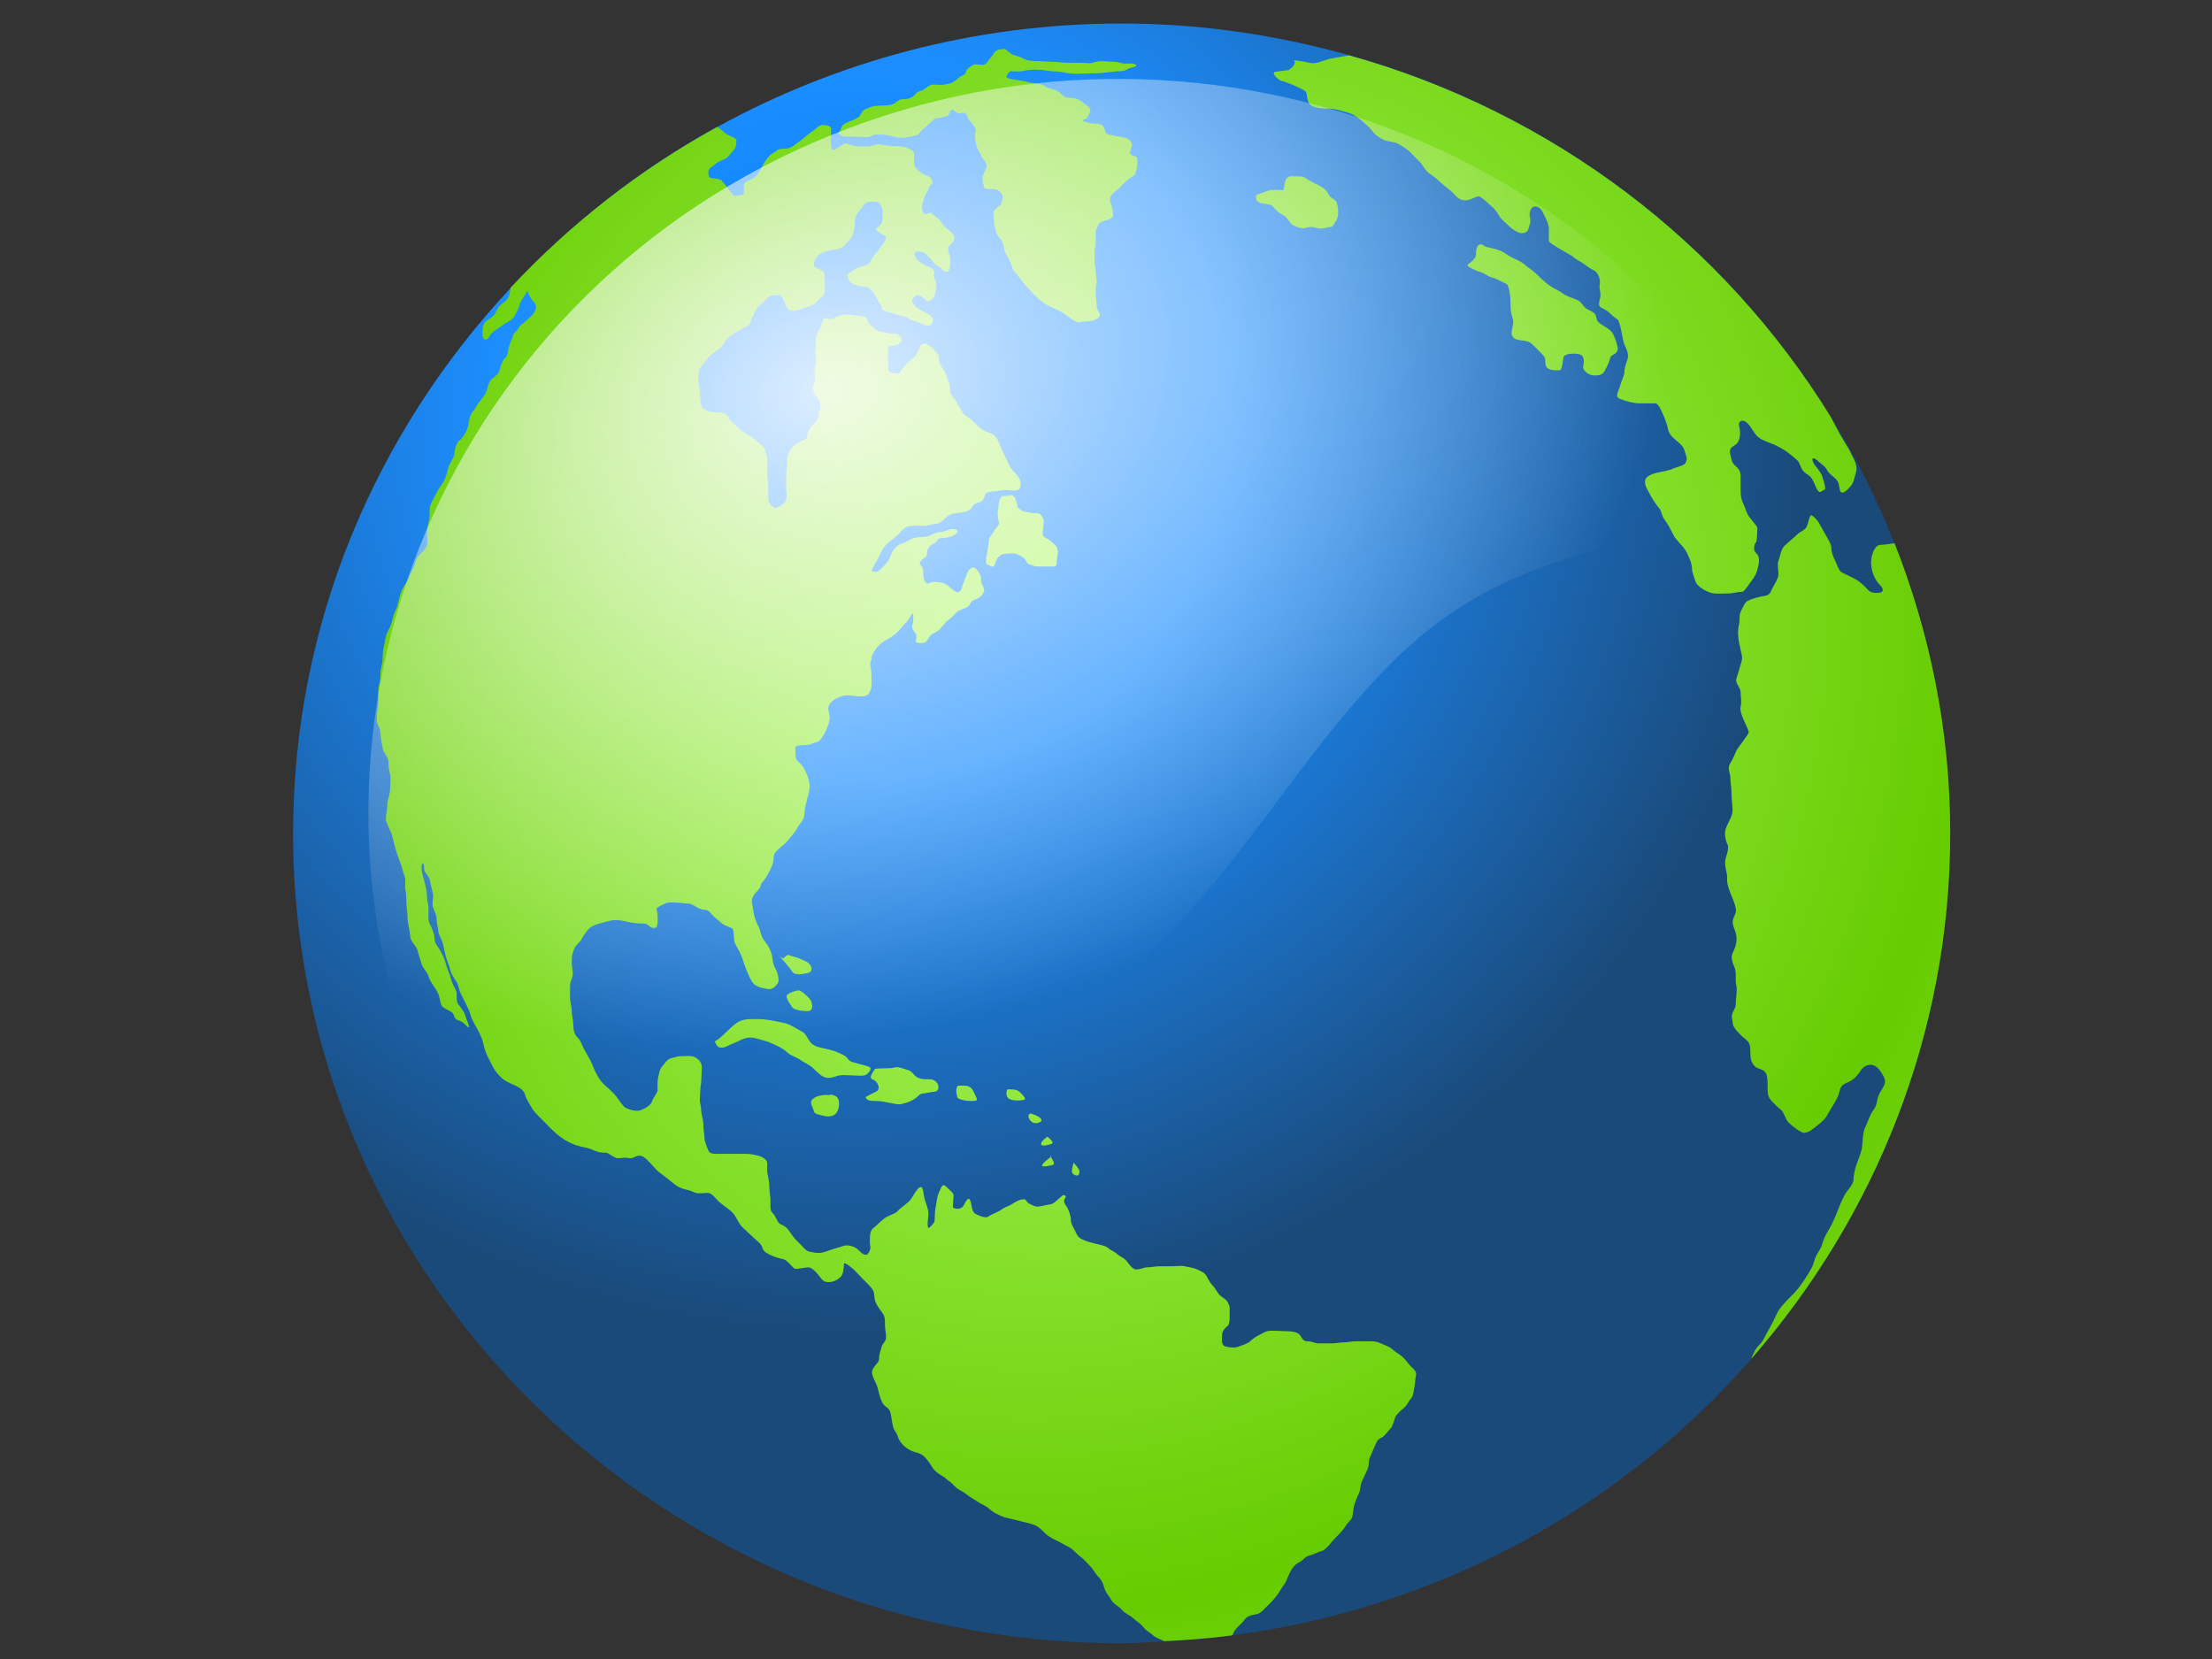
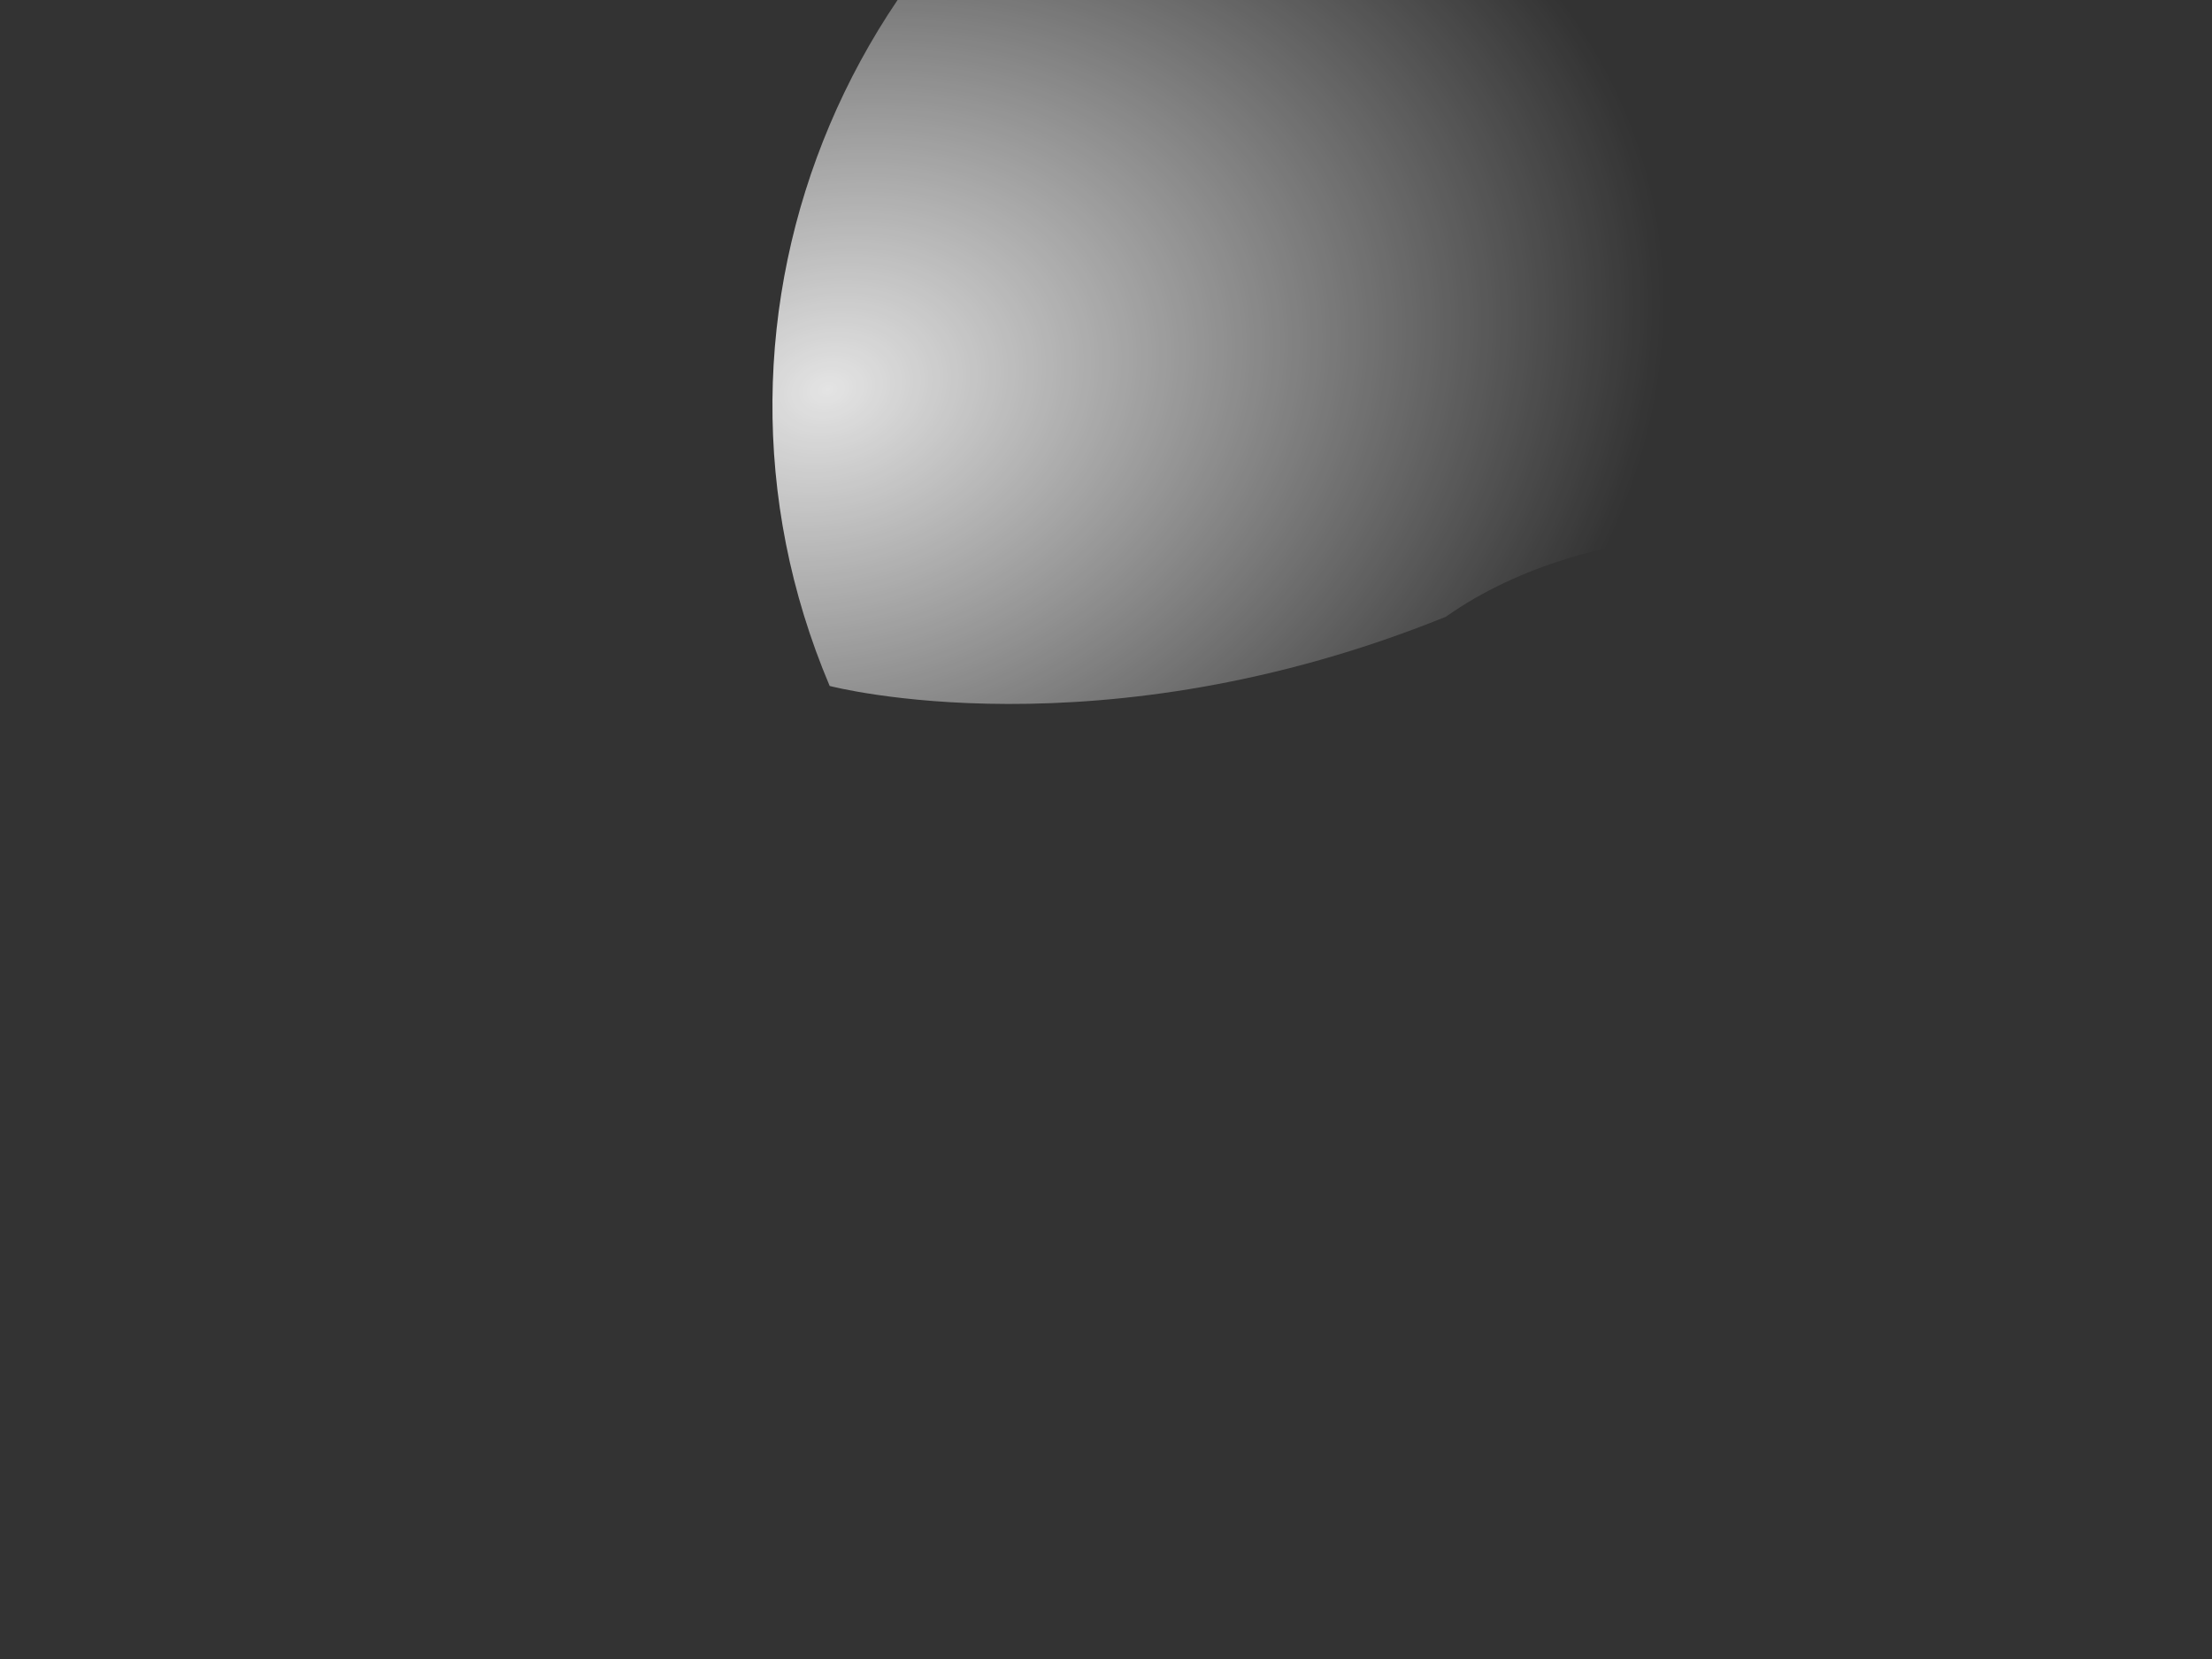
<svg xmlns="http://www.w3.org/2000/svg" xmlns:xlink="http://www.w3.org/1999/xlink" width="1600" height="1200">
  <rect width="100%" height="100%" fill="#333333" stroke="none" />
  <title>earth Anthony b</title>
  <defs>
    <linearGradient id="linearGradient3351">
      <stop stop-color="#ffffff" stop-opacity="0.867" id="stop3353" offset="0" />
      <stop stop-color="#ffffff" stop-opacity="0" id="stop3355" offset="1" />
    </linearGradient>
    <linearGradient id="linearGradient3364">
      <stop stop-color="#007fff" id="stop3366" offset="0" />
      <stop stop-color="#1c8eff" offset="0.393" id="stop3413" />
      <stop stop-color="#1a4a7a" id="stop3368" offset="1" />
    </linearGradient>
    <linearGradient id="linearGradient6692">
      <stop stop-color="#b8ff71" id="stop6694" offset="0" />
      <stop stop-color="#66cc00" offset="1" id="stop6700" />
    </linearGradient>
    <radialGradient r="130.082" fy="309.108" fx="298.669" cy="309.108" cx="298.669" gradientTransform="matrix(0.978,3.443,-4.553,1.235,1713.969,-1128.186)" gradientUnits="userSpaceOnUse" id="radialGradient3969" xlink:href="#linearGradient3351" />
    <radialGradient r="141.812" fy="249.472" fx="317.862" cy="249.472" cx="317.862" spreadMethod="reflect" gradientTransform="matrix(3.703,2.158,-2.46,4.164,235.481,-1223.211)" gradientUnits="userSpaceOnUse" id="radialGradient3976" xlink:href="#linearGradient6692" />
    <radialGradient r="149.302" fy="315.41" fx="298.103" cy="315.41" cx="298.103" gradientTransform="matrix(4.54,0,0,4.438,-728.37,-1096.79)" gradientUnits="userSpaceOnUse" id="radialGradient3979" xlink:href="#linearGradient3364" />
  </defs>
  <g>
    <title>Layer 1</title>
    <g id="layer2" />
    <g id="layer1">
      <g id="g7821">
-         <path fill="url(#radialGradient3979)" fill-rule="nonzero" stroke-width="0.278" stroke-miterlimit="4" d="m811.351,17c-106.284,0 -205.943,27.328 -292.519,74.845c-0.054,0.03 -0.163,-0.03 -0.217,0c-56.022,30.77 -106.142,70.345 -149.187,116.402c-97.382,104.197 -157.427,242.411 -157.427,394.578c0,323.414 268.589,585.824 599.351,585.824c10.41,0 20.512,-0.971 30.791,-1.485c16.541,-0.826 32.846,-2.125 49.006,-4.241c149.854,-19.602 282.217,-92.968 375.786,-200.151c89.341,-102.339 143.55,-234.951 143.55,-379.947c0,-73.997 -14.479,-144.49 -40.116,-209.692c-12.573,-31.98 -28.114,-62.596 -45.97,-91.595c-77.384,-125.677 -201.274,-220.481 -348.682,-261.638c-52.33,-14.611 -107.259,-22.899 -164.366,-22.899z" id="path6109" />
-         <path fill="url(#radialGradient3976)" fill-rule="nonzero" stroke-width="0.278" stroke-miterlimit="4" d="m726.481,35.448c-2.157,0 -5.57,0.385 -7.033,2.293c-1.413,1.842 -2.769,4.234 -4.298,5.729c-0.916,0.896 -1.875,3.438 -4.298,3.438c-1.398,0 -6.028,-0.737 -7.033,0c-1.863,1.367 -4.491,2.664 -5.08,4.966c-0.756,2.957 -3.317,2.479 -5.47,4.583c-1.215,1.188 -4.056,3.379 -5.861,3.82c-2.359,0.576 -4.43,1.145 -7.033,1.146c-1.981,0 -4.732,-0.466 -6.642,0c-3.12,0.763 -4.753,3.55 -7.424,4.202c-2.428,0.594 -3.528,1.543 -4.689,3.056c-1.499,1.954 -4.986,3.055 -7.424,3.055c-3.744,0 -3.906,0.668 -6.643,2.674c-1.943,1.425 -5.34,1.91 -7.815,1.91c-3.322,0 -8.029,0.104 -10.94,1.528c-1.982,0.97 -4.61,1.337 -5.47,3.439c-1.373,3.354 -2.523,3.715 -5.861,5.348c-1.942,0.95 -6.223,2.262 -7.815,3.819c-1.214,1.188 -1.888,5.415 -3.516,5.731c0.115,0.068 2.56,2.153 3.125,2.291c2.403,0.588 5.529,0.382 8.205,0.382c3.235,0 6.059,0.382 9.377,0.382c2.854,0 4.55,-1.91 7.033,-1.91c3.326,0 6.637,-0.001 9.768,0.764c2.611,0.638 5.07,1.528 7.814,1.528c2.906,0 4.543,-0.155 7.033,-0.764c3.16,-0.773 5.063,-0.615 6.642,-2.674c1.39,-1.812 2.562,-2.928 4.298,-4.202c1.388,-1.018 6.643,-6.494 7.814,-6.494c2.912,0 5.041,-0.848 7.814,-1.527c1.906,-0.466 1.981,-4.961 3.908,-4.584c1.132,0.221 3.454,2.976 4.689,2.674c1.074,-0.263 2.404,-0.548 3.517,-0.381c1.113,0.165 2.014,0.996 2.344,2.291c0.651,2.546 1.402,2.464 2.735,4.202c0.653,0.852 3.898,4.621 3.516,6.112c-0.464,1.816 -0.906,4.859 -0.39,6.875c0.517,2.024 0.616,4.26 1.562,6.112c0.633,1.238 2.421,4.118 2.735,5.347c0.612,2.395 1.974,2.331 3.126,4.584c1.372,2.684 0.689,3.853 -0.391,6.493c-0.924,2.259 -2.271,4.873 -1.564,7.64c0.147,0.571 0.246,1.338 0.391,1.91c0.436,1.709 0.687,2.634 1.172,3.055c0.484,0.421 1.165,0.382 3.125,0.382c2.306,0 5.484,0.013 6.643,1.145c1.567,1.532 3.126,2.392 3.126,4.584c0,1.577 -0.892,5.784 -2.345,6.494c-1.05,0.514 -4.298,3.272 -4.298,4.965c0,2.127 0.391,4.529 0.391,6.494c0,0.429 -0.106,1.113 0,1.528c0.649,2.536 1.201,5.784 2.345,8.021c0.901,1.761 2.92,3.317 3.907,5.73c0.872,2.132 0.958,5.311 1.953,7.258c1.1,2.151 2.2,3.92 3.126,5.729c1.096,2.143 1.756,6.3 3.517,8.022c2.075,2.028 2.905,3.404 4.69,5.729c1.531,1.996 3.475,4.544 5.078,6.112c1.424,1.393 2.876,3.194 4.69,4.966c3.731,3.649 5.985,5.79 10.549,8.022c2.338,1.143 5.053,2.278 7.424,3.438c2.68,1.31 4.945,3.053 7.034,4.584c2.375,1.741 4.843,4.259 8.206,3.438c2.914,-0.712 7.398,-0.178 10.159,-1.528c0.908,-0.443 1.908,-0.732 2.735,-1.527c0.828,-0.795 1.531,-1.974 0.781,-3.439c-0.609,-1.19 -1.954,-3.123 -1.954,-4.965c0,-3.13 -0.781,-5.946 -0.781,-9.167c0,-2.282 -0.14,-4.039 0.39,-6.113c0.419,-1.64 0.538,-4.007 0,-6.111c-0.662,-2.59 -0.124,-5.071 -0.781,-7.64c-0.545,-2.134 -0.391,-4.882 -0.391,-7.257c0,-2.226 -0.13,-4.076 0.391,-6.112c0.612,-2.393 0.391,-4.888 0.391,-7.258c0,-2.032 -0.348,-4.287 0.39,-5.73c0.754,-1.475 1.742,-5.024 3.907,-5.73c1.828,-0.595 8.206,-1.945 8.206,-4.201c0,-2.516 -0.245,-4.394 -0.782,-6.494c-0.617,-2.414 -2.237,-4.793 -0.781,-7.64c1.674,-3.273 4.95,-4.161 7.033,-6.876c1.186,-1.546 3.239,-3.167 5.078,-4.966c1.383,-1.351 4.419,-2.525 5.081,-3.819c0.857,-1.676 1.954,-4.171 1.954,-6.112c0,-1.367 0.608,-6.196 -0.782,-6.876c-2.022,-0.988 -4.298,-0.641 -4.298,-3.056c0,-1.605 1.772,-5.32 1.172,-6.494c-0.948,-1.854 -2.005,-3.45 -5.08,-4.201c-2.423,-0.592 -5.755,-1.049 -8.205,-1.528c-1.484,-0.29 -4.859,-0.716 -5.47,-1.91c-0.696,-1.361 -1.375,-5.066 -2.735,-5.731c-2.217,-1.084 -4.721,-1.145 -7.424,-1.145c-0.683,0 -9.114,-1.975 -6.251,-2.673c2.846,-0.696 2.762,-1.199 3.907,-3.438c0.65,-1.27 1.955,-3.436 0.781,-4.966c-1.635,-2.132 -3.86,-3.01 -5.47,-4.584c-2.137,-2.09 -7.087,-3.056 -10.159,-3.056c-0.437,0 -0.747,0.104 -1.172,0c-1.731,-0.423 -3.345,-2.124 -4.689,-3.438c-1.992,-1.948 -5.6,-2.801 -8.205,-3.438c-1.972,-0.482 -3.179,-2.114 -5.47,-2.675c-2.26,-0.551 -4.682,-0.57 -7.033,-1.145c-3.07,-0.751 -6.346,-1.318 -9.378,-1.911c-1.126,-0.219 -9.075,-0.795 -8.596,-2.673c0.294,-1.149 1.803,-3.819 3.516,-3.819c2.351,0 5.128,0.449 7.424,0c2.996,-0.586 6.07,-1.147 9.378,-1.146c3.017,0 6.054,0.191 8.986,0.764c3.664,0.717 7.724,0.264 11.332,1.146c2.834,0.693 7.201,1.146 10.159,1.146c4.167,0 9.02,-0.382 13.285,-0.382c6.517,0 12.337,-1.527 18.755,-1.527c3.713,0 4.983,-2.213 7.815,-2.674c1.435,-0.234 2.656,-0.639 3.125,-1.147c0.47,-0.506 0.06,-1.035 -1.954,-1.528c-2.451,-0.599 -5.277,0.238 -7.814,-0.382c-1.907,-0.466 -4.937,-1.145 -7.033,-1.145c-3.015,0 -5.597,-0.382 -8.596,-0.382c-2.147,0 -4.084,0.615 -6.251,1.145c-2.856,0.699 -5.6,0 -8.596,0c-3.067,0 -6.311,0 -9.378,0c-4.198,0 -8.608,-0.763 -12.503,-0.763c-2.539,0 -5.023,-0.382 -7.033,-0.382c-3.992,0 -8.619,-0.011 -11.722,-1.528c-2.893,-1.415 -4.992,-2.271 -8.206,-3.057c-1.485,-0.363 -4.93,-4.202 -6.251,-4.202zm249.287,4.584c-4.898,0.998 -9.954,1.573 -14.457,2.675c-5.696,1.391 -9.208,3.956 -14.457,2.673c-3.651,-0.892 -7.12,-1.162 -10.94,-1.91c1.24,1.213 0.644,2.794 -0.391,4.202c-1.034,1.408 -2.728,2.479 -3.517,3.056c-0.115,0.084 -9.009,1.056 -9.378,1.146c-2.117,0.517 -1.292,1.911 0,3.438c1.293,1.528 3.273,2.901 3.908,3.056c4.831,1.181 10.929,4.005 15.238,6.111c1.852,0.906 2.719,1.621 3.125,2.674c0.407,1.053 0.356,2.536 0.782,4.202c0.84,3.287 1.332,4.279 4.298,5.73c2.594,1.268 8.416,1.528 11.331,1.528c4.724,0 11.708,2.287 15.238,3.437c2.976,0.97 7.396,4.174 9.378,6.112c2.058,2.013 4.022,3.204 6.252,6.112c2.583,3.366 5.196,5.213 8.596,6.875c2.939,1.437 7.533,1.39 9.378,2.292c3.356,1.641 7.434,4.212 9.769,6.494c2.754,2.693 4.943,5.213 7.033,7.258c2.715,2.654 3.367,5.62 6.642,8.022c3.353,2.459 6.045,4.381 8.596,6.876c2.959,2.892 5.603,4.331 8.206,6.875c2.047,2.002 4.074,4.911 7.423,5.73c4.557,1.113 7.455,-1.726 11.332,-2.674c1.899,-0.465 8.774,6.528 9.768,7.258c2.305,1.688 4.53,5.037 5.471,6.875c1.07,2.093 4.694,4.972 6.252,6.494c3.011,2.943 3.726,3.54 7.423,5.347c1.515,0.741 3.244,0.863 4.688,0.382c1.446,-0.48 2.441,-1.524 2.736,-2.674c0.816,-3.192 2.07,-4.895 1.172,-8.403c-0.528,-2.067 -0.2,-4.421 0.781,-6.112c0.983,-1.691 2.581,-2.558 5.471,-1.146c2.064,1.01 3.377,4.311 4.298,6.112c1.298,2.541 3.125,5.901 3.125,9.549c0,3.239 0,5.352 0,8.786c0,1.391 16.434,10.336 16.802,10.696c2.107,2.058 4.946,3.35 7.423,4.965c2.727,1.778 4.49,3.532 8.205,5.348c2.107,1.03 3.243,2.941 3.908,4.966c0.664,2.025 0.821,4.047 0.391,5.73c-0.483,1.888 1.15,6.199 0.391,9.168c-0.589,2.303 -1.023,4.128 -0.781,5.348c0.241,1.22 1.249,1.756 3.907,3.056c3.855,1.884 5.312,4.874 9.377,7.258c2.127,1.247 3.795,15.822 5.08,18.335c1.48,2.895 3.142,6.808 2.344,9.931c-0.866,3.389 -2.344,5.904 -2.344,9.55c0,2.598 -2.083,6.237 -2.736,8.786c-0.621,2.432 -1.803,4.999 -2.345,6.876c-0.541,1.876 -0.439,3.113 2.345,4.202c3.62,1.416 9.576,3.056 13.285,3.056c3.925,0 7.799,0 11.722,0c1.864,0 3.745,3.657 5.47,7.64c1.726,3.983 3.176,8.265 3.517,9.932c0.723,3.535 1.669,5.069 3.907,7.258c2.935,2.87 7.226,5.338 8.205,9.167c1.118,4.372 2.661,5.491 0.781,9.168c-0.915,1.789 -7.336,3.204 -9.378,4.202c-2.931,1.433 -7.858,1.956 -12.113,3.056c-2.126,0.55 -4.058,1.353 -5.47,2.292c-1.411,0.938 -2.344,2.179 -2.344,3.82c0,3.739 1.54,5.302 3.126,8.403c1.725,3.375 3.321,5.983 5.47,8.786c0.351,0.457 0.759,1.124 1.172,1.528c2.383,2.33 2.132,5.963 4.298,8.786c2.986,3.895 4.46,7.193 6.642,11.46c2.101,4.107 6.842,7.265 9.377,12.222c1.417,2.771 3.908,8.046 3.908,11.842c0,2.995 1.617,5.939 2.344,8.786c0.555,2.171 2.809,4.279 5.079,5.73c2.272,1.45 4.573,2.549 6.643,3.055c3.656,0.894 7.898,0.382 11.722,0.382c4.05,0 6.531,-1.145 10.159,-1.145c2.092,0 5.059,-5.321 6.252,-6.876c2.611,-3.403 4.13,-5.454 5.079,-9.167c0.512,-2.002 1.045,-3.999 1.173,-6.113c0.127,-2.112 -0.285,-4.097 -1.954,-5.729c-1.422,-1.391 -1.664,-2.761 -1.563,-4.203c0.101,-1.44 0.544,-2.872 1.563,-4.201c0.547,-0.714 0.781,-9.867 0.781,-10.314c0,-0.37 -4.962,-6.468 -5.861,-7.639c-2.195,-2.861 -2.75,-6.522 -4.298,-9.55c-1.67,-3.265 -1.954,-6.131 -1.954,-10.313c0,-3.231 0,-6.319 0,-9.55c0,-4.37 -2.044,-5.818 -4.298,-8.021c-2.372,-2.319 -2.276,-4.316 -3.125,-7.64c-0.584,-2.28 -0.314,-3.618 0.39,-4.583c0.705,-0.967 2.065,-1.61 3.517,-2.674c2.405,-1.763 3.126,-5.482 3.126,-8.403c-0,-2.109 -0.677,-4.242 -0.781,-5.73c-0.105,-1.488 0.233,-2.635 1.954,-3.055c1.583,-0.388 3.376,0.886 4.688,2.291c1.314,1.406 2.199,3.12 2.735,3.82c2.036,2.654 2.453,4.185 5.08,6.112c3.53,2.589 8.68,3.861 11.722,5.348c3.216,1.572 6.157,3.177 8.595,4.965c3.022,2.216 5.545,4.275 7.424,6.111c1.795,1.755 2.318,5.185 3.908,7.258c1.666,2.173 3.537,2.693 5.47,4.584c2.086,2.04 3.272,6.017 4.298,8.021c1.137,2.222 1.928,3.085 2.734,3.056c0.809,-0.029 1.812,-1.077 3.517,-1.91c1.079,-0.528 -1.679,-8.476 -1.953,-9.55c-0.763,-2.985 -5.071,-7.238 -6.252,-9.55c-1.261,-2.466 -0.854,-3.521 0,-3.438c0.854,0.084 2.246,1.05 3.126,1.91c2.585,2.527 5.052,3.383 7.033,7.258c0.858,1.678 4.122,4.029 5.861,5.73c2.546,2.49 2.193,4.758 3.126,8.404c0.329,1.289 1.153,1.598 1.953,1.527c0.801,-0.069 1.793,-0.712 2.735,-1.527c1.884,-1.631 3.822,-4.036 4.298,-4.966c1.168,-2.285 1.518,-4.834 2.344,-7.258c1.076,-3.157 0.55,-5.882 -0.39,-8.404c-0.942,-2.522 -2.517,-4.813 -3.517,-7.258c-0.895,-2.186 -2.277,-4.093 -3.517,-6.112c-3.757,-6.122 -6.868,-11.9 -10.158,-18.335c-0.161,-0.315 -0.233,-0.447 -0.391,-0.765c-77.383,-125.677 -201.124,-220.5 -348.532,-261.658zm-381.354,50.422c-1.967,0 -5.104,3.642 -6.251,4.203c-2.516,1.229 -5.143,4.057 -7.425,5.729c-2.373,1.74 -4.38,3.306 -6.642,4.966c-2.581,1.893 -4.294,2.292 -8.206,2.292c-3.711,0.001 -3.794,1.663 -6.643,3.056c-3.332,1.629 -6.412,6.807 -7.815,9.549c-1.321,2.585 -3.217,5.819 -4.689,7.258c-1.789,1.749 -4.976,2.814 -7.033,3.82c-2.453,1.198 -1.563,5.932 -1.563,8.404c0,1.651 -6.586,1.91 -7.033,1.91c-0.896,0 -6.089,-7.481 -6.643,-8.022c-2.764,-2.703 -1.325,-3.188 -5.471,-4.202c-2.244,-0.548 -4.069,-0.361 -5.079,-0.763c-1.011,-0.403 -1.563,-1.483 -1.563,-4.202c0,-2.947 3.609,-4.292 5.079,-5.73c1.788,-1.747 5.308,-2.976 7.033,-3.82c2.514,-1.229 3.573,-3.493 5.47,-5.348c2.356,-2.303 2.735,-4.951 2.735,-8.403c0,-1.077 -5.559,-3.29 -6.643,-3.82c-2.481,-1.213 -4.057,-3.893 -7.033,-5.348c-0.054,0.03 -0.337,-0.029 -0.391,0c-56.022,30.769 -106.215,70.066 -149.259,116.123c-0.48,2.36 -0.705,5.197 -1.563,6.875c-1.64,3.209 -3.942,3.854 -6.252,6.113c-1.729,1.69 -2.647,4.85 -3.907,6.494c-1.814,2.364 -4.565,3.316 -6.642,5.347c-2.013,1.969 -1.953,6.446 -1.953,9.168c0,2.576 1.165,3.525 2.344,3.437c1.179,-0.088 2.204,-1.252 3.126,-3.056c1.141,-2.232 6.857,-5.696 8.987,-7.258c2.921,-2.143 7.082,-3.533 8.596,-6.494c1.369,-2.676 2.674,-4.345 3.516,-7.639c1.119,-4.378 3.596,-6.266 5.861,-10.696c0.81,2.473 2.133,5.523 4.689,8.022c1.169,1.144 1.716,2.8 1.563,4.202c-0.153,1.402 -1.005,2.728 -1.563,3.819c-0.879,1.721 -4.418,4.319 -6.252,6.112c-2.222,2.173 -3.444,2.15 -4.688,4.585c-1.344,2.627 -3.576,3.284 -4.298,6.111c-0.675,2.641 -2.059,4.617 -2.735,7.257c-0.964,3.771 -0.324,6.047 -3.126,8.786c-1.9,1.858 -2.975,5.521 -3.517,7.64c-0.96,3.758 -2.686,4.738 -5.079,6.493c-2.608,1.914 -3.55,5.861 -4.298,8.787c-0.979,3.828 -5.638,7.966 -7.424,11.459c-1.534,3 -2.739,3.445 -4.298,6.494c-1.083,2.118 -1.24,5.61 -1.954,8.403c-0.793,3.1 -2.577,6.033 -4.689,8.785c-0.35,0.458 -1.15,0.743 -1.563,1.146c-2.086,2.04 -3.517,6.747 -3.517,9.55c0,2.609 -3.599,7.198 -4.298,9.931c-0.951,3.719 -1.698,6.756 -3.126,9.549c-1.763,3.448 -3.433,4.803 -5.079,8.022c-1.811,3.542 -2.867,5.606 -4.298,8.404c-1.15,2.249 -1.172,5.477 -1.172,8.404c0,2.573 -0.918,6.643 -1.563,9.167c-0.716,2.799 0,6.66 0,9.55c0,3.744 -1.37,5.922 -3.517,8.021c-2.516,2.46 -4.126,3.911 -5.079,7.64c-0.603,2.36 -2.218,5.484 -3.516,8.021c-1.718,3.358 -1.926,5.31 -4.299,8.404c-1.789,2.332 -3.086,5.958 -3.907,9.167c-0.872,3.411 -1.155,6.077 -2.735,9.167c-1.591,3.112 -1.934,5.27 -2.735,8.404c-0.776,3.039 -2.083,5.22 -3.126,7.258c-1.507,2.946 -1.562,6.107 -2.344,9.168c-0.853,3.338 -1.172,7.346 -1.172,10.694c0,2.936 -1.563,6.523 -1.563,9.932c0,3.522 -0.377,6.439 -1.172,9.55c-0.767,3 -0.391,6.206 -0.391,9.55c0,4.753 -1.172,9.299 -1.172,14.133c0,3.716 1.501,4.344 2.344,7.64c0.742,2.904 0.445,6.326 1.172,9.167c0.355,1.388 0.782,2.519 0.782,4.203c1.181,4.619 4.298,5.985 4.298,10.695c0,3.703 0.397,5.373 1.172,8.404c0.756,2.956 0,6.869 0,9.931c0,3.057 -1.21,7.023 -1.953,9.932c-0.1,0.392 0,0.741 0,1.146c0,3.654 -1.172,7.521 -1.172,11.459c0,1.121 2.313,6.432 3.125,8.022c1.508,2.949 2.328,7.191 3.126,10.314c1.18,4.616 2.51,8.616 4.298,12.987c1.423,3.478 1.593,6.184 3.126,9.931c1.003,2.451 -0.154,7.038 0.391,9.168c0.761,2.975 0.782,6.461 0.782,9.549c0,3.481 0.782,6.238 0.782,9.549c-0.001,3.307 0.421,6.23 1.172,9.168c0.898,3.515 0.391,6.112 1.563,8.403c1.983,3.878 3.843,4.716 4.689,8.022c0.845,3.307 2.013,6.343 2.735,9.167c0.845,3.305 4.285,6.065 5.079,9.168c1.091,4.266 5.042,8.064 7.033,12.605c1.233,2.812 1.25,6.263 2.345,8.404c1.038,2.03 5.837,3.801 7.424,4.965c1.483,1.087 1.475,2.31 1.954,3.438c0.478,1.128 1.274,2.126 3.517,2.674c2.684,0.656 4.454,3.266 6.251,4.583c2.366,1.736 -1.236,-5.599 -1.953,-8.403c-0.811,-3.172 -4.069,-6.502 -5.47,-8.785c-1.311,-2.137 -0.182,-7.232 -1.172,-9.168c-1.613,-3.154 -3.059,-5.849 -3.908,-9.167c-0.903,-3.532 -2.617,-6.8 -3.516,-10.314c-0.916,-3.586 -2.306,-6.037 -3.907,-9.167c-1.914,-3.744 -4.298,-5.117 -4.298,-9.55c0,-2.846 -2.234,-7.806 -3.516,-10.313c-1.35,-2.639 -0.782,-7.951 -0.782,-11.078c0,-3.069 -1.172,-5.578 -1.172,-8.785c0,-3.788 -1.059,-7.579 -1.954,-11.078c-0.822,-3.218 -1.953,-6.096 -1.953,-9.55c0,-2.552 0.684,-3.416 1.172,-3.056c0.488,0.361 0.781,2.032 0.781,4.203c0,2.376 3.297,4.867 3.908,7.257c0.861,3.368 1.463,6.868 2.344,10.314c0.693,2.71 -0.755,6.594 0,9.55c0.865,3.382 2.736,5.342 2.736,9.167c0,3.194 1.172,5.514 1.172,8.404c0,2.091 2.594,6.321 3.126,8.403c0.838,3.279 1.516,6.69 2.344,9.932c0.702,2.743 2.302,6.324 3.126,9.549c0.67,2.621 2.344,5.856 4.298,8.403c1.7,2.216 2.025,6.25 3.126,8.404c1.749,3.42 2.589,5.444 4.297,8.786c1.386,2.711 2.406,4.822 3.126,7.64c0.815,3.188 3.649,7.516 5.079,10.313c1.362,2.662 2.891,5.576 3.517,8.022c0.923,3.614 1.822,7.765 3.516,11.078c1.371,2.682 2.715,5.309 3.907,7.64c1.706,3.336 3.939,5.759 6.252,8.022c2.826,2.762 6.747,4.095 10.159,5.729c3.413,1.635 6.158,3.453 7.033,6.876c0.757,2.958 3.222,6.299 4.298,8.404c1.592,3.112 4.582,6.007 7.033,8.404c6.487,6.342 11.96,13.103 20.318,17.189c2.83,1.383 4.712,2.202 8.206,3.056c3.523,0.861 6.388,1.213 9.377,2.673c3.013,1.474 5.815,1.911 9.378,1.911c1.417,0 4.995,3.226 7.424,3.82c2.165,0.53 5.669,-0.716 8.596,0c4.023,0.983 5.296,-2.526 9.378,-1.528c3.779,0.923 9.57,9.404 12.894,11.841c2.943,2.158 6.008,4.434 9.378,7.258c3.081,2.583 5.224,4.046 8.987,4.966c2.998,0.733 4.671,1.136 7.033,2.292c2.529,1.236 6.778,0.382 9.769,0.382c2.866,0 5.738,4.082 7.424,5.73c4.005,3.916 8.717,6.143 11.331,9.55c2.296,2.993 3.61,6.967 6.252,9.55c2.377,2.324 5.711,5.201 8.596,8.022c2.387,2.333 5.111,3.942 5.861,6.874c0.802,3.139 4.656,4.569 7.033,5.731c2.62,1.281 6.154,2.077 8.596,2.674c2.179,0.533 5.703,5.233 7.424,6.494c1.312,0.963 8.047,-0.764 10.159,-0.764c2.752,0 6.131,3.917 7.815,6.112c1.917,2.501 3.112,4.583 6.642,4.583c3.637,0 6.681,-1.565 8.987,-3.82c1.83,-1.787 2.344,-6.641 2.344,-9.167c0,-2.349 6.205,3.01 7.424,4.202c1.907,1.864 4.406,4.689 5.861,6.111c2.748,2.687 6.491,6.197 7.815,8.785c1.328,2.597 0.558,6.057 1.954,8.786c1.559,3.05 2.831,4.835 4.689,7.257c1.98,2.582 1.953,4.663 1.953,8.786c0,3.316 0.781,5.934 0.781,9.167c0,2.828 -2.47,3.931 -3.126,6.494c-0.784,3.067 -1.953,5.208 -1.953,9.168c0,2.746 -5.079,5.506 -5.079,9.55c0,3.056 3.134,7.673 3.907,10.695c0.887,3.468 1.876,7.87 3.517,11.078c1.891,3.699 4.825,3.205 5.86,7.258c0.89,3.479 1.117,7.041 1.954,10.313c0.788,3.082 2.765,4.316 3.517,7.258c0.654,2.561 2.667,4.9 4.299,6.494c2.014,1.969 5.448,3.909 8.205,4.584c4.996,1.22 6.844,3.191 9.378,6.494c2.225,2.901 3.349,5.988 6.642,8.404c3.276,2.401 4.723,2.706 7.033,4.965c0.527,0.515 0.944,0.742 1.563,1.146c3.117,2.032 3.977,4.617 7.815,6.494c3.114,1.522 5.781,4.077 8.596,5.73c3.569,2.094 5.432,3.61 8.987,5.347c3.059,1.496 5.41,4.363 8.206,5.73c3.041,1.488 5.292,2.715 8.986,3.438c2.992,0.585 6.827,1.668 9.378,2.292c3.873,0.947 7.591,1.61 10.549,3.055c2.779,1.359 5.82,4.543 7.424,6.113c2.309,2.257 6.176,3.973 8.987,5.347c2.122,1.038 5.05,2.85 7.033,3.821c3.95,1.931 5.504,4.703 8.987,7.257c2.682,1.968 4.516,4.415 6.642,6.494c2.592,2.535 4.159,5.976 6.252,8.021c2.498,2.444 3.543,5.07 4.298,8.022c0.947,3.705 3.56,5.815 5.079,8.786c1.497,2.929 5.809,4.641 7.814,7.258c1.946,2.536 5.745,3.706 7.815,5.729c2.717,2.656 5.1,3.463 7.424,6.494c2.26,2.945 4.679,3.809 6.251,5.348c2.221,2.172 5.436,3.229 7.424,4.202c0.598,0.292 0.965,0.542 1.563,0.765c16.54,-0.827 32.68,-2.088 48.841,-4.203c0.13,-0.305 0.689,-0.403 0.782,-0.764c1.029,-4.027 6.057,-7.163 8.205,-10.313c2.222,-3.26 5.746,-3.645 8.596,-4.202c3.39,-0.663 4.891,-2.872 7.424,-5.348c2.584,-2.527 5.055,-4.933 7.424,-8.022c2.337,-3.047 3.177,-5.16 5.08,-7.64c2.251,-2.935 2.725,-5.71 4.298,-8.786c1.8,-3.52 3.702,-6.202 6.643,-7.64c3.421,-1.673 4.405,-4.228 7.424,-4.965c4.036,-0.987 5.786,-2.56 9.377,-3.438c2.91,-0.712 7.699,-7.526 9.378,-9.168c2.467,-2.412 4.145,-4.002 6.642,-7.258c0.921,-1.201 1.667,-2.775 2.735,-3.82c0.826,-1.009 1.519,-1.664 2.345,-2.674c1.386,-1.695 1.449,-7.194 1.953,-9.167c0.718,-2.807 2.179,-6.552 3.517,-9.168c1.375,-2.688 0.922,-6.386 2.344,-9.167c1.582,-3.093 2.577,-5.803 3.908,-8.404c1.486,-2.907 0.486,-6.298 1.953,-9.167c1.509,-2.95 2.41,-5.858 3.517,-8.021c1.584,-3.099 1.009,-4.121 5.078,-6.112c2.176,-1.063 4.41,-4.692 6.252,-6.493c1.719,-1.682 2.678,-6.764 3.517,-8.404c1.465,-2.865 5.141,-5.408 7.033,-7.258c1.496,-1.463 2.909,-4.753 4.298,-6.111c1.662,-1.625 1.921,-6.369 2.344,-8.022c0.675,-2.635 0.487,-5.722 1.173,-8.403c0.755,-2.953 -2.196,-5.201 -3.517,-6.494c-2.508,-2.451 -4.186,-5.647 -7.424,-8.022c-2.784,-2.042 -4.725,-3.091 -6.252,-4.583c-2.009,-1.964 -5.573,-2.915 -8.206,-4.202c-2.247,-1.099 -4.296,-1.528 -7.814,-1.528c-3.304,0 -6.854,0 -10.159,0c-3.564,0 -5.441,0.763 -8.596,0.763c-3.367,0.001 -5.621,0.765 -8.986,0.765c-3.097,0 -6.281,0 -9.377,0c-2.804,0 -4.919,-1.528 -8.206,-1.528c-3.367,0 -3.669,-2.234 -5.47,-4.584c-1.613,-2.103 -5.889,-2.674 -8.596,-2.674c-3.673,0 -7.072,-0.382 -11.331,-0.382c-4.92,0 -5.736,1.276 -9.378,3.056c-2.577,1.26 -5.04,3.017 -6.643,4.584c-1.866,1.825 -5.988,2.953 -8.205,3.82c-2.914,1.139 -6.633,0.671 -9.378,0c-1.869,-0.457 -2.444,-1.664 -2.735,-3.056c-0.292,-1.391 0,-3.144 0,-4.966c0,-3.537 2.129,-5.136 4.298,-7.257c1.412,-1.38 1.172,-6.255 1.172,-8.404c0,-4.268 0.474,-4.803 -1.172,-8.022c-1.413,-2.763 -4.283,-3.805 -5.861,-5.347c-1.87,-1.828 -3.278,-5.116 -5.079,-6.876c-1.722,-1.684 -3.513,-4.959 -4.689,-7.258c-1.165,-2.279 -4.482,-3.527 -6.643,-4.585c-2.687,-1.313 -6.778,-1.751 -8.986,-2.291c-2.702,-0.66 -6.576,0 -9.378,0c-3.097,0 -5.889,0 -8.986,0c-3.309,0 -5.872,0.764 -8.987,0.764c-2.333,0 -4.583,1.527 -7.815,1.527c-2.547,0 -4.903,-3.462 -6.642,-5.729c-2.279,-2.971 -5.075,-3.432 -7.033,-5.348c-2.09,-2.044 -4.615,-2.601 -6.252,-4.202c-1.939,-1.896 -7.253,-2.823 -9.768,-3.438c-3.696,-0.903 -6.79,-1.791 -9.378,-3.056c-3.565,-1.743 -3.701,-3.416 -5.47,-6.876c-1.506,-2.944 -2.736,-4.57 -2.736,-7.639c0,-2.432 -1.519,-6.408 -2.344,-8.022c-0.596,-1.167 -1.576,-2.441 -1.953,-3.056c-1.21,-2.366 -0.166,-3.674 0.391,-4.584c0.557,-0.91 0.756,-1.343 -1.562,-1.91c-0.282,-0.068 -5.699,4.942 -6.252,5.348c-2.47,1.81 -4.325,1.438 -7.815,2.291c-5.147,1.259 -5.692,1.038 -10.158,-1.146c-1.858,-0.908 -2.166,-1.988 -2.735,-2.674c-0.569,-0.686 -1.105,-1.067 -3.907,-0.382c-2.854,0.698 -4.975,2.623 -7.425,3.82c-2.764,1.351 -4.196,1.644 -6.643,3.437c-2.527,1.854 -7.041,3.253 -9.378,4.966c-2.156,1.581 -7.876,-1.367 -8.987,-1.91c-2.93,-1.434 -3.01,-6.424 -3.516,-8.403c-0.684,-2.675 -1.464,-3.001 -2.344,-2.292c-0.879,0.708 -1.949,2.665 -2.735,4.202c-1.01,1.976 -2.478,2.532 -3.907,2.674c-1.429,0.141 -2.611,-0.13 -3.908,-0.764c-0.366,-0.179 0.391,-8.026 0.391,-9.167c0,-1.489 -4.923,-5.577 -5.471,-6.112c-1.479,-1.447 -2.415,-1.097 -3.126,0c-0.71,1.098 -1.288,2.902 -1.953,4.202c-1.522,2.977 -1.588,6.615 -2.345,10.314c-0.639,3.128 -0.781,6.396 -0.781,9.55c0,2.184 -1.937,3.803 -3.517,5.348c-1.468,1.435 -1.706,-0.555 -1.563,-3.438c0.144,-2.882 0.797,-6.414 0.391,-8.403c-0.658,-3.217 -1.928,-6.01 -2.735,-9.167c-0.671,-2.624 -0.538,-5.254 -1.563,-7.258c-0.978,-1.912 -2.697,-0.32 -4.298,1.91c-1.6,2.229 -3.263,5.272 -3.907,6.112c-2.497,3.254 -7.867,6.306 -9.768,8.786c-0.899,1.171 -5.995,3.121 -7.424,3.819c-3.284,1.605 -7.416,6.393 -10.159,8.403c-2.608,1.914 -2.344,7.343 -2.344,10.314c-0,3.746 1.284,3.218 -0.782,7.257c-0.974,1.904 -2.546,1.813 -3.908,1.146c-1.361,-0.667 -2.216,-1.783 -2.735,-2.291c-2.173,-2.124 -3.863,-3.045 -7.033,-3.82c-3.463,-0.846 -6.153,0.835 -8.987,1.527c-3.83,0.937 -7.32,2.553 -10.94,3.439c-2.933,0.717 -7.18,-0.131 -9.769,-0.764c-2.192,-0.535 -4.277,-3.417 -6.252,-5.348c-2.491,-2.436 -3.35,-3.22 -5.861,-6.494c-1.901,-2.479 -2.518,-4.233 -5.079,-6.111c-3.147,-2.307 -3.845,-1.025 -5.47,-4.202c-1.396,-2.731 -2.339,-4.578 -3.907,-6.111c-1.581,-1.546 -1.172,-5.365 -1.172,-8.403c0,-2.976 -0.782,-6.727 -0.782,-9.931c0,-3.091 -0.624,-6.261 -1.172,-8.404c-0.687,-2.684 -0.391,-6.495 -0.391,-9.168c0,-2.249 -3.908,-4.488 -5.861,-4.965c-3.239,-0.792 -5.527,-1.528 -10.55,-1.528c-4.184,0 -7.559,0 -11.722,0c-3.098,0 -6.28,0 -9.378,0c-2.352,0 -2.946,-0.485 -4.298,-1.147c-0.535,0 -3.517,-8.059 -3.517,-9.167c0,-3.317 -0.781,-5.934 -0.781,-9.168c0,-3.169 -0.595,-6.149 -1.172,-8.403c-0.637,-2.491 -0.427,-5.489 -1.172,-8.404c-0.675,-2.641 0,-6.428 0,-9.167c0,-3.313 0.782,-4.893 0.782,-8.404c0,-2.351 0.391,-5.641 0.391,-8.404c0,-3.554 -2.05,-6.159 -5.08,-7.64c-2.644,-1.293 -5.832,-0.764 -8.986,-0.764c-3.229,0 -5.275,0.811 -8.206,1.527c-3.32,0.812 -4.951,4.459 -6.251,5.731c-2.214,2.163 -2.409,5.597 -3.126,8.403c-0.686,2.683 -0.391,6.494 -0.391,9.168c0,1.497 -3.431,5.774 -3.908,7.638c-0.865,3.387 -5.616,5.42 -7.814,6.494c-3.26,1.594 -8.874,-0.326 -11.331,-1.528c-2.011,-0.983 -5.596,-6.657 -6.642,-8.021c-1.69,-2.203 -3.548,-3.85 -5.08,-5.349c-2.086,-2.038 -3.966,-3.132 -6.251,-6.111c-1.777,-2.317 -3.065,-4.846 -3.908,-6.494c-1.481,-2.896 -1.893,-4.846 -3.516,-8.022c-1.472,-2.878 -3.406,-5.894 -5.08,-9.167c-1.848,-3.614 -1.913,-5.308 -4.298,-7.64c-2.47,-2.416 -3.126,-5.785 -3.126,-9.168c0,-3.39 -1.172,-6.951 -1.172,-10.314c0,-3.068 -1.172,-5.959 -1.172,-9.167c0.001,-3.069 0,-5.96 0,-9.167c0.001,-2.835 1.954,-5.173 1.954,-8.404c0,-3.525 -0.781,-5.086 -0.781,-8.404c0,-3.988 0.328,-5.958 1.954,-9.931c1.046,-2.559 4.056,-4.492 5.079,-6.494c1.229,-2.404 2.527,-4.183 4.298,-6.494c1.79,-2.334 4.54,-3.691 7.424,-4.584c2.883,-0.893 5.872,-1.626 8.596,-2.292c4.237,-1.036 7.801,-0.577 11.722,0.382c4.251,1.039 8.404,1.528 12.894,1.528c2.163,0 3.202,1.038 4.298,1.91c1.096,0.872 2.171,1.666 4.298,1.146c2.167,-0.53 1.563,-7.366 1.563,-9.168c0,-2.162 -0.863,-3.297 -0.782,-4.201c0.082,-0.905 1.067,-1.668 3.126,-2.675c3.604,-1.761 4.132,-2.292 8.596,-2.292c3.944,0 7.632,0.764 11.33,0.764c2.191,-0 5.377,2.437 7.425,3.438c1.993,0.974 3.235,0.984 4.688,1.146c1.454,0.163 2.782,0.696 4.298,2.674c2.078,2.709 5.05,4.554 7.033,6.494c2.165,2.117 6.304,3.272 8.206,4.201c1.394,0.682 1.167,7.62 1.563,9.168c0.754,2.951 2.544,5.355 3.907,8.021c1.903,3.722 2.795,7.786 4.298,11.46c1.076,2.629 2.085,5.221 3.126,7.258c1.644,3.216 2.591,4.704 5.469,6.111c2.371,1.159 4.819,1.274 7.425,1.91c3.085,0.754 5.589,-1.936 7.033,-3.82c1.114,-1.452 0.812,-3.634 0.391,-5.729c-0.42,-2.095 -1.222,-4.155 -1.954,-5.348c-2.311,-3.766 -1.619,-7.421 -3.126,-11.842c-1.187,-3.482 -3.653,-6.798 -5.47,-9.168c-1.814,-2.364 -2.15,-6.495 -3.517,-9.167c-1.46,-2.854 -2.379,-5.1 -3.126,-8.022c-0.736,-2.877 -0.929,-5.923 -1.563,-8.403c-0.98,-3.831 1.299,-6.999 3.907,-9.549c1.934,-1.891 2.19,-3.214 2.736,-5.348c3.123,-3.054 4.797,-6.702 6.643,-10.313c1.576,-3.083 2.345,-5.581 2.345,-9.168c0,-1.876 1.772,-3.839 3.907,-5.73c2.135,-1.89 4.643,-3.759 5.861,-5.347c2.27,-2.958 5.383,-5.941 7.033,-9.168c1.392,-2.722 4.15,-4.768 5.08,-8.403c0.636,-2.491 0.427,-5.489 1.172,-8.404c0.829,-3.242 1.546,-6.047 2.344,-9.167c0.799,-3.122 0.761,-5.809 0,-8.786c-0.742,-2.9 -1.978,-5.778 -3.126,-8.022c-1.55,-3.031 -3.695,-4.757 -5.47,-6.494c-1.4,-1.369 -1.172,-6.972 -1.172,-9.167c0,-1.948 5.976,-1.91 7.814,-1.91c2.852,0 6.233,-1.81 8.205,-2.292c1.825,-0.446 4.37,-4.725 5.47,-6.875c1.373,-2.686 2.308,-5.205 3.126,-8.404c0.884,-3.457 -0.782,-6.126 -0.782,-9.167c0,-2.611 2.962,-5.458 5.079,-6.494c3.046,-1.49 4.863,-2.675 8.596,-2.675c3.617,0 6.665,0.764 10.159,0.764c4.175,0 5.108,-1.201 6.642,-4.201c1.157,-2.264 0.781,-6.469 0.781,-9.168c0,-3.095 -0.199,-6.127 -0.781,-8.404c-0.474,-1.855 0.372,-3.747 0.781,-5.347c-0.524,-2.052 3.768,-8.266 4.298,-8.785c2.041,-1.995 4.291,-4.007 7.033,-5.348c2.349,-1.148 5.072,-3.048 7.424,-5.348c2.533,-2.478 4.705,-5.363 6.252,-6.876c2.287,-2.238 2.616,-4.467 4.688,-6.494c0.978,-0.955 0.533,6.981 0,8.022c-0.761,1.489 -0.371,2.536 0.39,3.82c0.763,1.283 2.032,2.596 2.345,3.82c0.508,1.987 -0.336,3.32 -0.391,4.202c-0.055,0.881 0.376,1.528 3.125,1.528c3.854,0 4.832,-1.043 6.252,-3.82c1.515,-2.963 4.23,-3.293 7.033,-5.348c2.122,-1.556 3.321,-4.01 5.47,-6.112c2.525,-2.469 4.267,-3.013 6.643,-6.112c2.045,-2.665 4.772,-2.715 7.815,-4.202c4.275,-2.091 2.318,-4.959 7.033,-6.112c2.91,-0.711 4.745,-3.165 5.861,-5.347c1.167,-2.282 -1.954,-5.584 -1.954,-8.022c0,-3.894 -1.077,-5.351 -3.126,-8.021c-1.106,-1.441 -2.183,-1.704 -3.126,-1.529c-0.943,0.175 -1.585,0.785 -2.344,1.529c-1.862,1.821 -2.735,6.492 -3.907,8.785c-1.63,3.187 -0.81,5.273 -3.517,7.258c-1.979,1.45 -7.198,-3.941 -8.596,-4.966c-2.453,-1.799 -6.127,-2.292 -9.377,-2.292c-2.006,0 -3.011,0.752 -3.907,1.146c-0.896,0.394 -1.777,0.346 -3.126,-2.291c-1.079,-2.111 -0.704,-6.571 -1.172,-8.404c-0.425,-1.66 -1.465,-2.357 -1.954,-3.056c-0.49,-0.698 -0.168,-1.745 1.563,-3.438c2.266,-2.215 3.516,-1.262 3.516,-5.348c0,-3.078 2.727,-5.343 5.08,-6.493c3.053,-1.493 1.407,-3.82 5.861,-3.82c3.102,0 6.324,-0.99 8.206,-1.91c1.776,-0.869 2.824,-2.053 2.735,-3.056c-0.088,-1.002 -1.054,-1.528 -3.126,-1.528c-3.909,0 -6.168,2.292 -10.159,2.292c-2.466,0 -6.423,2.631 -8.596,3.056c-3.131,0.612 -6.119,0.35 -9.377,1.146c-3.355,0.82 -5.952,3.364 -9.378,4.201c-3.021,0.739 -6.796,5.569 -7.424,8.022c-0.977,3.821 -4.164,7.127 -7.033,9.932c-2.864,2.8 -4.257,2.886 -7.033,1.528c-0.369,-0.18 4.201,-7.832 5.08,-9.549c2.021,-3.951 2.679,-6.438 6.251,-9.932c2.712,-2.651 5.549,-4.277 7.815,-6.493c2.662,-2.602 3.929,-5.257 7.424,-6.112c3.561,-0.871 7.561,-0.382 11.331,-0.382c3.578,-0.001 5.917,-1.529 8.986,-1.529c2.857,0 6.071,-3.876 8.596,-5.729c2.894,-2.123 7.603,-2.022 10.941,-2.675c3.797,-0.742 5.373,-1.718 6.642,-4.202c1.399,-2.734 5.093,-2.304 7.034,-4.202c1.387,-1.357 1.554,-2.797 1.953,-3.82c0.398,-1.022 0.729,-1.801 2.735,-2.292c3.076,-0.752 6.46,-0.528 8.987,-1.146c2.702,-0.66 6.186,0 8.987,0c2.2,0 3.655,-0.324 4.298,-1.146c0.643,-0.822 0.782,-2.231 0.782,-3.82c0,-2.984 -1.763,-5.542 -3.908,-7.64c-2.463,-2.408 -3.787,-4.73 -5.471,-8.022c-1.452,-2.839 -2.778,-6.196 -3.907,-8.404c-1.333,-2.606 -2.345,-5.73 -3.517,-8.021c-1.576,-3.083 -4.822,-4.712 -7.424,-5.348c-2.668,-0.651 -5.907,-3.482 -7.424,-4.966c-1.846,-1.805 -3.661,-3.638 -5.47,-4.965c-2.595,-1.903 -3.825,-2.13 -5.08,-4.584c-1.185,-2.318 -2.83,-4.388 -4.298,-7.258c-1.14,-2.228 -2.793,-3.55 -3.908,-5.73c-1.185,-2.318 -0.342,-6.016 -1.172,-7.64c-1.122,-2.194 -1.96,-5.741 -3.125,-8.021c-1.315,-2.571 -2.149,-3.054 -3.517,-5.731c-1.745,-3.411 0.394,-5.343 -1.955,-7.639c-2.226,-2.177 -2.355,-4.016 -5.079,-5.348c-1.671,-0.816 -2.332,-1.565 -3.126,-1.909c-0.793,-0.344 -1.638,-0.155 -3.516,0.764c-0.339,0.165 -2.791,5.838 -3.126,6.493c-1.418,2.773 -3.406,3.329 -6.252,6.111c-2.625,2.567 -4.141,4.277 -5.471,6.876c-1.175,2.298 -5.89,0.757 -7.424,0.382c-1.416,-0.346 -1.68,-1.751 -1.563,-3.438c0.118,-1.688 0.354,-3.58 0,-4.966c-0.675,-2.641 0,-6.428 0,-9.167c0.001,-1.313 1.466,-1.347 3.126,-1.528c1.661,-0.182 3.74,-0.599 4.689,-1.528c1.174,-1.149 1.871,-1.791 1.954,-2.674c0.082,-0.883 -0.451,-1.969 -1.954,-3.437c-1.753,-1.714 -6.15,-1.026 -8.205,-1.529c-4.355,-1.064 -6.074,-0.633 -9.378,-3.055c-2.925,-2.144 -4.627,-3.962 -5.47,-7.257c-0.552,-2.159 -5.21,-1.751 -7.424,-2.292c-3.121,-0.763 -6.353,-0.763 -9.768,-0.763c-2.929,-0.001 -5.158,2.31 -8.205,3.056c-1.711,0.419 -3.153,-0.28 -4.298,-0.382c-1.144,-0.103 -2.087,0.136 -2.735,2.673c-0.86,3.362 -2.245,5.535 -3.517,8.021c-1.046,2.044 -1.172,5.411 -1.172,8.404c0,3.722 -1.032,4.368 0,8.403c0.702,2.744 -0.261,6.367 -0.782,8.403c-0.795,3.111 0.792,6.07 0,9.168c-1.014,3.967 -2.142,5.359 -0.39,8.786c1.625,3.178 3.335,3.874 4.298,7.639c0.774,3.028 -1.172,6.133 -1.172,9.168c0,2.624 -3.931,5.76 -5.08,7.258c-1.439,1.876 -3.125,5.065 -3.125,7.639c-0,2.094 -5.087,3.633 -6.252,4.202c-3.104,1.517 -4.759,4.038 -6.642,6.493c-1.464,1.908 -1.563,6.446 -1.563,8.786c0,2.989 -0.782,5.991 -0.782,9.167c0,3.029 0,6.139 0,9.168c0,3.101 0.77,4.63 0,7.639c-0.74,2.894 -4.31,4.781 -6.251,5.73c-1.83,0.895 -3.574,-0.097 -4.689,-1.528c-1.114,-1.431 -1.954,-3.475 -1.954,-4.583c0,-3.231 0,-6.701 0,-9.932c0,-2.581 -0.781,-5.63 -0.781,-8.403c0,-3.231 0,-6.319 0,-9.55c0,-3.738 -1.2,-5.455 -1.954,-8.403c-0.476,-1.86 -4.8,-4.693 -6.252,-6.112c-2.129,-2.081 -5.019,-3.79 -7.424,-4.966c-1.978,-0.966 -4.833,-3.579 -6.252,-4.965c-2.981,-2.915 -4.812,-4.061 -6.252,-6.876c-1.489,-2.911 -5.378,-3.438 -8.596,-3.438c-3.411,0 -6.749,-0.746 -9.378,-2.673c-1.891,-1.387 -2.345,-6.048 -2.345,-8.022c0,-3.832 -0.471,-6.888 -1.172,-10.313c-0.575,-2.812 -0.238,-6.71 0.391,-9.167c0.88,-3.445 4.704,-6.142 5.861,-8.404c1.617,-3.162 6.752,-5.455 9.378,-8.021c2.524,-2.468 3.88,-6.092 7.033,-8.404c3.993,-2.929 8.142,-5.124 12.503,-7.258c2.305,-1.126 2.609,-4.335 3.517,-6.111c1.626,-3.18 2.632,-6.011 4.689,-8.022c2.521,-2.466 4.732,-4.626 7.033,-6.876c1.996,-1.95 7.588,-1.527 8.596,-1.527c1.378,0 3.893,7.229 4.298,8.022c0.855,1.672 1.505,2.598 2.736,3.056c1.23,0.458 3.125,0.324 4.689,0c3.127,-0.647 6.729,-2.261 10.94,-3.438c2.346,-0.656 5.151,-5.001 7.424,-6.113c2.212,-1.08 2.344,-6.13 2.344,-8.785c0,-3.485 -0.39,-5.319 -0.39,-8.403c0,-1.732 -5.175,-3.675 -6.252,-4.202c-1.509,-0.738 -1.65,-2.434 -1.172,-4.202c0.477,-1.769 1.66,-3.533 2.344,-4.202c1.936,-1.894 5.285,-3.202 7.814,-3.82c3.361,-0.821 6.44,-0.665 8.987,-1.91c2.749,-1.343 3.479,-3.018 5.471,-4.966c3.095,-3.026 3.406,-4.918 4.297,-8.403c0.655,-2.562 0.307,-6.547 0.781,-8.403c0.79,-3.088 3.799,-5.97 5.08,-7.64c0.94,-1.226 1.328,-2.302 2.344,-3.056c1.015,-0.754 2.319,-1.146 4.689,-1.146c2.255,0 3.719,0.098 4.688,0.764c0.969,0.665 1.538,1.862 2.344,3.437c1.158,2.264 0.391,6.469 0.391,9.168c0,3.244 -2.579,4.43 -4.298,6.111c-1.556,1.521 5.45,4.76 6.252,5.348c1.245,0.912 0.553,2.874 -0.781,4.966c-1.335,2.092 -3.275,4.11 -3.517,4.584c-1.019,1.992 -3.604,3.99 -5.079,6.876c-1.963,3.838 -2.351,4.394 -7.815,5.73c-3.543,0.865 -6.437,3.528 -8.596,4.583c-1.543,0.755 -1.605,1.821 -1.173,3.056c0.433,1.236 1.1,2.604 1.563,3.056c2.709,2.648 3.878,2.572 7.424,3.438c4.212,1.03 5.71,-0.197 8.205,3.056c1.696,2.21 2.396,3.156 3.517,5.348c1.591,3.112 3.429,5.003 4.298,8.403c0.385,1.508 6.188,2.07 8.205,3.056c2.625,1.283 6.716,1.564 8.987,2.674c2.876,1.406 4.198,2.267 7.424,3.056c2.605,0.637 3.458,1.895 6.642,2.674c1.901,0.465 3.078,0.606 3.908,0c0.829,-0.607 1.142,-1.793 1.563,-3.438c0.349,-1.365 -1.182,-3.058 -2.735,-4.201c-1.552,-1.144 -3.09,-1.702 -3.517,-1.911c-3.273,-1.6 -4.548,-2.154 -6.643,-4.202c-1.699,-1.662 -2.46,-3.117 -2.344,-4.202c0.116,-1.084 1.108,-1.847 2.344,-3.055c1.202,-1.176 2.494,-0.804 3.908,0c1.413,0.803 2.999,2.168 3.516,2.673c1.354,1.324 2.946,0.957 4.298,0c1.353,-0.957 2.172,-2.762 2.345,-3.438c0.621,-2.429 1.172,-4.026 1.172,-7.64c0,-3.779 -2.582,-4.419 -1.563,-8.404c0.429,-1.68 -1.029,-2.934 -2.736,-3.819c-1.706,-0.885 -3.71,-1.575 -4.688,-2.292c-3.145,-2.305 -4.663,-2.239 -6.252,-5.348c-1.145,-2.239 -0.367,-3.424 0.782,-3.819c1.149,-0.396 2.632,-0.217 3.517,0c3.553,0.868 4.199,2.575 6.642,4.965c2.781,2.718 2.763,4.215 5.861,5.73c2.987,1.46 2.977,3.82 6.251,3.82c2.081,0 2.345,-6.161 2.345,-8.022c0,-3.265 -1.563,-5.682 -1.563,-9.168c0,-1.383 3.3,-3.776 3.908,-4.966c0.924,-1.807 0.832,-3.388 0,-4.584c-0.833,-1.197 -2.279,-2.227 -3.126,-3.055c-2.227,-2.178 -4.139,-3.126 -5.47,-5.73c-1.526,-2.985 -4.765,-4.276 -7.424,-6.875c-0.402,-0.786 -1.733,0.035 -3.126,0.382c-1.392,0.346 -2.767,0.257 -3.516,-2.674c-0.718,-2.813 0.914,-6.629 1.563,-9.168c0.739,-2.888 2.415,-3.712 3.126,-6.494c0.557,-2.181 1.782,-2.812 2.344,-3.437c0.563,-0.626 0.683,-1.338 -0.391,-3.439c-0.751,-1.468 -4.751,-3.086 -6.252,-3.819c-2.486,-1.216 -4.048,-3.193 -5.471,-4.584c-1.37,-1.339 -0.781,-7.123 -0.781,-9.167c0,-1.529 -0.753,-2.756 -1.954,-3.438c-1.2,-0.681 -2.638,-0.907 -3.907,-1.527c-2.248,-1.1 -4.826,-1.146 -8.206,-1.146c-2.7,0 -6.867,-0.533 -9.377,-1.146c-2.886,-0.706 -6.661,0.673 -8.596,1.146c-2.702,0.66 -6.577,0 -9.378,0c-3.203,0 -4.348,-1.158 -7.424,-1.91c-1.982,-0.484 -6.552,3.393 -8.206,4.201c-1.677,0.821 -2.395,0.214 -2.734,-1.145c-0.34,-1.36 -0.391,-3.265 -0.391,-4.584c0,-3.029 0,-6.139 0,-9.168c0,-1.289 -0.964,-1.978 -2.344,-2.292c-1.381,-0.313 -3.099,-0.382 -4.298,-0.382zm338.764,37.053c-1.664,0.336 -3.068,1.682 -3.517,3.437c-0.521,2.039 -0.776,4.945 -1.172,6.494c-0.124,0.486 -7.728,-0.951 -12.113,0.764c-1.855,0.725 -4.514,1.867 -6.252,2.292c-2.385,0.583 -1.671,2.253 -1.172,4.202c0.623,2.436 7.631,2.915 9.768,3.438c1.496,0.365 3.508,3.047 5.079,4.584c1.564,1.529 4.221,2.617 5.861,3.819c1.277,0.936 2.624,3.711 4.298,5.348c1.738,1.699 4.732,2.492 7.033,3.055c2.787,0.682 4.531,-0.763 7.424,-0.763c2.361,0 4.422,1.145 7.033,1.145c2.706,0 4.59,-1.145 7.033,-1.145c1.99,0 2.799,-3.139 3.907,-4.583c1.453,-1.894 1.563,-4.824 1.563,-7.258c0,-2.252 -0.754,-4.478 -1.172,-6.112c-0.497,-1.943 -4.423,-2.917 -5.47,-4.966c-1.314,-2.571 -1.393,-3.218 -4.298,-5.348c-1.981,-1.452 -5.571,-3.105 -7.033,-3.819c-2.322,-1.135 -4.017,-2.087 -5.861,-3.438c-1.22,-0.895 -3.074,-1.146 -5.08,-1.146c-1.314,0 -2.983,0 -4.298,0c-0.579,-0.142 -1.008,-0.112 -1.562,0zm137.537,49.276c-2.52,0.323 -3.126,4.032 -3.125,7.258c0,3.252 -4.458,6.229 -5.861,7.257c-1.929,1.415 7.825,5.16 8.596,5.348c3.298,0.806 6.038,3.548 9.377,4.201c2.409,0.471 6.398,3.036 9.378,4.202c1.709,0.669 2.242,3.119 2.735,5.73c0.495,2.611 0.781,5.267 0.781,6.876c0,3.322 -0.019,6.8 0.781,9.932c0.836,3.265 1.776,4.513 0.782,8.403c-0.475,1.859 -0.705,3.278 -0.782,4.584c-0.076,1.306 0.133,2.422 1.563,3.82c2.567,2.511 9.796,1.172 12.895,4.202c3.067,3 5.462,5.032 8.986,9.167c1.808,2.121 -0.167,5.948 2.344,8.403c1.724,1.686 7.44,2.002 9.378,1.528c1.366,-0.334 2.019,-7.893 2.345,-9.168c0.409,-1.599 2.812,-2.435 5.47,-2.673c2.658,-0.239 5.713,0.119 7.033,0.764c2.349,1.148 2.599,4.735 1.954,7.258c-0.486,1.9 -0.075,3.151 0.781,4.202c0.857,1.05 2.122,1.993 3.517,2.674c2.572,1.256 6.01,0.822 7.815,0.381c2.867,-0.701 4.153,-4.681 5.47,-7.258c0.893,-1.747 1.275,-3.063 1.563,-4.202c0.288,-1.138 0.488,-2.148 2.344,-3.056c2.628,-1.285 3.851,-3.275 3.125,-6.112c-0.789,-3.091 -1.676,-5.95 -3.125,-8.785c-1.928,-3.769 -5.998,-5.162 -9.378,-7.639c-2.582,-1.895 -2.318,-2.571 -3.126,-5.73c-0.542,-2.124 -4.265,-3.803 -6.642,-4.966c-2.189,-1.069 -3.622,-4.826 -6.252,-6.112c-3.821,-1.867 -7.484,-2.43 -10.941,-4.965c-3.515,-2.578 -6.602,-3.504 -10.159,-6.113c-3.437,-2.52 -6.453,-5.544 -9.377,-8.403c-2.884,-2.82 -5.708,-4.052 -7.815,-6.112c-2.587,-2.53 -6.64,-4.01 -9.378,-5.348c-3.539,-1.729 -5.526,-3.765 -8.596,-4.966c-3.709,-1.45 -6.349,-1.838 -9.769,-2.674c-1.168,-0.285 -2.483,-1.304 -3.516,-1.91c-0.442,-0.108 -0.813,-0.046 -1.173,0zm-341.499,181.441c-1.045,1.022 -2.975,0.118 -4.298,0.764c-1.417,0.694 -2.025,3.335 -2.344,4.585c-0.525,2.05 -0.342,3.962 -0.782,6.112c-0.5,2.443 0.25,6.322 0.782,8.403c0.421,1.648 -2.284,3.701 -3.127,5.348c-0.867,1.697 -1.979,3.089 -3.125,4.584c-1.346,1.755 -1.141,5.576 -1.563,7.639c-0.503,2.459 -0.626,4.359 -1.172,6.494c-0.414,1.618 -0.391,3.218 -0.391,4.966c0,1.322 3.212,2.142 4.298,2.674c1.165,0.57 1.782,-0.785 2.344,-2.292c0.562,-1.508 1.032,-3.301 1.953,-4.202c1.886,-1.843 2.863,-2.674 5.47,-2.674c1.706,0 3.534,-0.382 5.47,-0.382c1.083,0 3.308,0.661 4.299,1.146c1.88,0.919 3.028,1.814 4.298,3.056c1.511,1.478 1.067,3.221 3.517,3.82c1.993,0.487 3.255,1.528 5.47,1.528c2.272,0 4.371,0 6.643,0c1.652,0 3.409,0 5.079,0c2.382,0 2.345,-1.481 2.345,-3.821c0,-2.055 0.305,-3.483 0.781,-5.347c0.486,-1.904 -0.421,-3.172 -0.781,-4.585c-0.424,-1.659 -3.21,-3.519 -4.299,-4.583c-2.428,-2.374 -5.094,-1.966 -5.861,-4.967c-0.358,-1.395 0.391,-3.47 0.391,-4.965c0,-1.455 0.39,-2.949 0.39,-4.584c0,-1.955 -1.256,-2.838 -1.953,-4.202c-0.862,-1.685 -2.468,-1.528 -4.299,-1.528c-1.72,0 -4.159,-0.431 -5.86,-0.764c-1.924,-0.376 -2.991,-0.25 -4.298,-1.528c-1.432,-1.399 -2.736,-1.182 -2.736,-3.437c0,-1.18 -0.828,-2.471 -1.172,-3.819c-0.41,-1.603 -0.743,-2.168 -1.954,-3.056c-0.727,-0.533 -2.699,-0.382 -3.516,-0.382zm581.017,14.516c-1.996,0.282 -2.063,7.364 -4.298,9.55c-2.065,2.019 -4.173,2.551 -5.861,4.2c-2.901,2.837 -6.395,5.488 -9.378,8.405c-2.556,2.499 -2.975,7.462 -4.298,10.696c-0.946,2.313 0,7.379 0,9.932c0,3.244 -3.81,8.356 -5.08,11.458c-0.796,1.948 -1.467,2.837 -2.735,3.438c-1.268,0.602 -2.926,0.62 -5.08,1.146c-3.499,0.855 -6.328,1.565 -9.377,3.056c-2.227,1.088 -3.94,5.792 -5.079,8.022c-1.18,2.308 -0.529,6.652 -1.172,9.167c-1.043,4.078 -0.802,8.689 0,12.605c0.655,3.203 1.169,6.098 1.954,9.168c0.849,3.319 -0.628,6.274 -1.173,8.403c-0.821,3.211 -1.951,6.1 -2.735,9.168c-0.797,3.118 3.126,6.233 3.126,9.55c0,3.496 0.917,6.727 0,10.314c-0.597,2.332 0.536,5.743 1.954,9.167c1.418,3.425 3.344,6.964 3.907,9.167c0.388,1.518 -8.096,11.575 -8.987,13.752c-1.132,2.765 -2.777,6.435 -4.689,9.55c-1.931,3.148 0.391,6.7 0.391,9.932c0,3.368 0.781,7.094 0.781,10.695c0,4.425 0.782,8.965 0.782,13.37c0,3.961 -4.112,9.587 -5.079,13.369c-0.918,3.591 0.065,8.149 1.563,11.078c1.116,2.184 -0.911,7.759 -1.563,10.313c-1.1,4.302 1.172,9.12 1.172,13.369c0,0.606 0,1.304 0,1.91c0,5.897 4.927,13.774 6.251,20.245c0.724,3.54 -1.307,5.496 -1.953,8.022c-0.991,3.872 1.154,6.807 1.953,9.931c1.295,5.063 0.255,9.434 -1.953,13.751c-1.114,2.179 -1.137,3.834 -0.782,5.73c0.356,1.897 1.178,3.833 1.953,5.73c1.499,3.664 0.157,8.636 1.172,12.605c0.864,3.379 -0.391,9.525 -0.391,13.369c0,2.771 -1.143,4.08 -1.953,5.73c-0.811,1.649 -1.249,3.52 -0.391,6.876c0.206,0.808 0.184,1.866 0.391,2.673c0.721,2.822 6.735,8.758 9.377,10.696c1.844,1.352 2.384,2.803 2.735,4.202c0.353,1.399 0.392,2.796 0.392,4.966c0,4.583 0.51,7.373 3.516,10.313c1.839,1.798 5.389,1.548 7.425,4.202c1.671,2.178 1.562,8.291 1.562,11.077c0,3.401 0.091,5.354 1.172,7.258c1.081,1.904 3.074,3.769 5.47,6.112c1.032,1.01 2.093,1.664 3.126,2.674c2.453,2.399 2.894,6.65 5.47,9.168c2.39,2.337 6.111,5.279 9.378,6.876c1.972,0.964 4.026,0.296 5.86,-0.764c1.835,-1.061 3.375,-2.474 4.69,-3.438c3.851,-2.823 6.709,-5.478 8.596,-9.167c2.557,-4.999 7.064,-10.463 8.205,-16.043c0.439,-2.147 1.053,-3.534 2.345,-4.584c1.292,-1.05 3.312,-1.81 5.08,-2.674c3.155,-1.542 6.136,-4.904 7.814,-7.64c1.849,-3.013 5.174,-5.039 8.596,-4.201c2.641,0.646 4.483,2.552 5.861,4.583c1.377,2.032 2.605,4.071 3.126,6.112c0.836,3.268 -2.547,7.27 -3.908,9.931c-2.281,4.46 -1.213,7.819 -4.298,11.841c-2.755,3.592 -4.135,8.847 -5.861,12.223c-2.331,4.559 -1.732,11.523 -2.735,16.426c-0.446,2.18 -2.039,6.512 -3.126,9.167c-1.266,3.095 -2.735,8.979 -2.735,12.223c0,4.296 -4.591,7.83 -6.642,11.841c-2.432,4.755 -4.25,9.624 -6.252,14.515c-1.515,3.703 -3.363,7.645 -5.47,11.078c-1.871,3.05 -3.451,6.237 -4.298,9.55c-0.78,3.052 -2.844,5.56 -4.298,8.404c-1.377,2.692 -1.625,5.467 -3.126,8.404c-2.788,5.452 -9.012,14.92 -13.675,19.481c-4.021,3.932 -9.237,9.273 -11.332,13.369c-1.375,2.689 -2.231,4.744 -3.517,7.259c-1.875,3.667 -4.378,7.796 -6.642,12.223c-1.583,3.095 -4.32,4.627 -5.861,7.64c-1.598,3.125 -2.324,4.415 -2.734,6.111c89.341,-102.339 143.789,-235.074 143.789,-380.072c0,-73.997 -14.609,-144.505 -40.245,-209.708c-2.613,0.201 -7.236,1.146 -10.16,1.146c-1.883,0.001 -3.28,1.421 -4.298,3.055c-1.018,1.636 -1.62,3.662 -1.954,4.967c-0.926,3.622 -0.728,7.734 0.391,11.459c1.119,3.725 2.989,7.123 5.079,9.167c1.584,1.548 2.542,3.052 2.344,4.201c-0.198,1.15 -1.38,1.91 -3.907,1.91c-2.736,0 -4.335,-0.427 -5.47,-1.146c-1.135,-0.719 -1.73,-1.691 -3.126,-3.056c-2.648,-2.589 -5.057,-4.763 -8.596,-6.493c-3.128,-1.529 -5.801,-2.836 -8.596,-4.202c-2.009,-0.982 -3.718,-6.504 -4.689,-8.403c-1.527,-2.987 -2.734,-5.996 -2.734,-9.551c-0,-2.415 -2.519,-6.069 -3.517,-8.021c-1.208,-2.363 -2.884,-4.875 -4.298,-7.639c-1.58,-3.089 -3.026,-5.179 -5.862,-7.258c-0.361,-0.266 -0.495,-0.423 -0.781,-0.383zm-740.826,318.191c-0.434,0.186 -0.97,0.566 -1.563,1.146c-1.729,1.69 -1.326,1.361 -4.298,-0.382c0.644,0 8.159,8.836 9.768,11.459c0.758,1.234 2.921,1.617 5.079,1.528c2.159,-0.09 4.236,-0.523 5.471,-0.764c2.766,-0.541 3.491,-2.154 3.125,-3.819c-0.365,-1.666 -1.82,-3.564 -3.125,-4.203c-3.388,-1.657 -5.706,-2.922 -9.378,-3.819c-3.038,-0.743 -3.778,-1.705 -5.079,-1.146zm7.033,25.592c-2.311,0.408 -5.789,1.839 -7.033,3.056c-0.981,0.959 -0.17,2.754 0.781,4.584c0.951,1.83 2.307,3.365 2.735,4.202c1.198,2.341 8.297,3.055 10.941,3.055c2.221,0 3.228,-0.981 3.516,-2.292c0.289,-1.311 -0.051,-2.872 -0.391,-4.202c-0.612,-2.392 -3.634,-4.698 -5.079,-6.111c-1.471,-1.439 -0.168,-0.328 -3.517,-2.292c-0.463,-0.113 -1.183,-0.137 -1.953,0zm-31.649,20.628c-4.468,-0.013 -8.661,0.126 -12.894,3.438c-5.138,4.018 -11.361,11.317 -14.847,12.605c0.771,1.885 1.388,3.518 2.735,4.201c1.346,0.685 3.387,0.637 5.471,-0.382c3.414,-1.669 5.686,-2.397 8.596,-3.819c3.017,-1.475 5.34,-2.674 8.596,-2.674c4.178,0 6.966,1.416 10.549,2.292c2.709,0.662 4.773,1.569 7.815,3.056c3.163,1.546 6.062,2.87 8.596,5.348c2.462,2.406 7.006,3.608 9.377,5.347c2.437,1.787 6.932,3.721 9.378,6.112c1.585,1.55 4.938,4.896 7.424,6.112c2.624,1.282 4.864,1.02 7.033,0.382c2.168,-0.64 4.41,-1.528 7.424,-1.529c2.198,0 5.924,0.214 9.378,0.382c3.453,0.168 6.477,0.162 7.814,-1.146c0.831,-0.812 1.974,-1.915 2.345,-3.056c0.371,-1.14 -0.03,-2.108 -2.345,-2.673c-3.303,-0.808 -6.213,-1.805 -9.768,-2.675c-4.919,-1.202 -3.362,-3.361 -7.424,-5.347c-4.601,-2.25 -5.965,-2.89 -11.331,-4.202c-3.516,-0.859 -8.846,-1.388 -11.722,-4.201c-2.588,-2.531 -3.976,-7.1 -6.642,-8.404c-4.663,-2.279 -8.229,-5.428 -13.676,-6.494c-5.435,-1.063 -12.082,-2.674 -17.583,-2.673c-1.622,0 -2.808,0.003 -4.298,0zm104.326,34.76c-0.887,-0.078 -1.85,0.165 -2.736,0.382c-3.632,0.888 -13.117,0.054 -13.676,1.146c-0.619,1.009 -1.414,2.003 -1.953,3.056c-1.257,2.457 -1.046,3.253 -0.391,3.82c0.655,0.567 1.886,0.698 3.126,1.91c0.464,0.455 1.567,1.942 1.954,3.438c0.387,1.496 0.013,3.049 -1.563,3.82c-0.352,0.172 -7.957,3.923 -7.814,4.202c1.03,2.014 2.088,2.673 6.642,2.673c3.79,0 6.397,0.488 9.768,1.147c2.268,0.444 7.229,1.672 9.377,1.146c5.081,-1.242 8.878,-2.568 12.113,-5.73c2.729,-2.669 2.771,-1.441 7.814,-2.674c1.745,-0.427 3.835,-0.351 5.079,-0.764c1.245,-0.413 1.954,-1.278 1.954,-3.438c0,-2.293 -2.704,-5.347 -5.861,-5.347c-2.764,0 -6.443,0.098 -8.986,-1.146c-3.536,-1.729 -3.561,-4.691 -7.815,-5.73c-1.997,-0.489 -4.371,-1.673 -7.033,-1.91zm44.543,13.369c-1.231,-0.301 -1.885,1.443 -1.953,3.439c-0.069,1.995 0.576,4.164 0.781,4.965c0.453,1.773 6.812,2.673 8.987,2.673c2.174,0 3.914,0.062 4.689,-0.382c0.774,-0.444 0.545,-1.227 -0.391,-3.056c-1.319,-2.58 -2.091,-5.606 -4.688,-6.876c-2.144,-1.047 -5.086,-0.763 -7.424,-0.764zm35.166,2.674c-0.641,0.464 -1.002,2.146 -0.781,3.82c0.22,1.674 1.112,3.136 3.907,3.82c2.754,0.673 6.817,0.434 8.596,0c1.445,-0.353 0.884,-1.505 -0.391,-3.057c-1.275,-1.551 -2.965,-3.168 -4.298,-3.819c-1.6,-0.783 -4.654,-0.765 -6.643,-0.765c-0.162,-0.079 -0.207,-0.131 -0.391,0zm-127.769,3.82c-0.52,0.031 -1.437,0.382 -1.954,0.382c-0.52,-0.417 -6.032,-0.107 -8.596,1.147c-1.792,0.875 -2.962,1.725 -3.517,2.673c-0.554,0.948 -0.584,2.296 0.391,4.202c1.018,1.989 1.147,3.303 1.564,4.202c0.415,0.898 1.209,1.346 3.517,1.91c3.749,0.916 7.123,2.057 10.549,0.382c2.649,-1.295 3.907,-5.035 3.908,-8.022c0,-3.686 -1.055,-5.701 -4.298,-6.494c-0.501,-0.122 -1.043,-0.412 -1.563,-0.382zm144.18,13.751c-1.998,0.415 -1.651,3.351 0.391,5.348c2.437,2.383 4.99,1.572 6.642,0.764c1.799,-0.88 1.115,-2.339 -0.39,-3.438c-1.505,-1.099 -3.793,-1.888 -3.908,-1.91c-1.178,-0.576 -2.069,-0.902 -2.735,-0.764zm12.113,16.807c-1.049,0.795 -4.297,3.399 -4.297,4.966c0,1.492 1.589,1.48 3.516,1.146c1.927,-0.335 3.985,-0.993 4.298,-1.146c1.809,-0.885 -1.457,-3.675 -3.126,-4.966c-0.059,0.026 -0.293,-0.047 -0.391,0zm2.345,13.752c0.065,0.106 0.315,0.647 0.39,0.763c0.291,-0.238 0.437,-0.744 0.391,-0.763c-0.038,-0.017 -0.439,-0.168 -0.782,0zm0.39,0.763c-1.38,1.132 -5.713,4.008 -6.251,6.112c-0.458,1.791 7.63,-0.291 7.815,-0.381c1.815,-0.887 -0.365,-3.875 -1.563,-5.73zm16.411,4.202c-0.179,1.811 -2.125,6.75 -0.391,8.022c2.558,1.876 3.725,1.342 4.298,0.382c0.573,-0.961 0.512,-2.437 0,-3.438c-0.979,-1.913 -2.112,-3.174 -3.907,-4.966z" id="path6111" />
-         <path fill="url(#radialGradient3969)" fill-rule="nonzero" stroke-width="20" stroke-linecap="round" stroke-linejoin="round" marker-start="none" marker-mid="none" marker-end="none" stroke-miterlimit="4" stroke-dashoffset="50" d="m1310.668,384.653c0,0 -156.855,-14.858 -264.775,61.435c-107.92,76.293 -166.904,243.738 -292.253,294.49c-250.697,101.503 -445.761,50.086 -445.761,50.086c-114.642,-270.535 16.94,-581.046 293.71,-693.105c276.77,-112.059 594.437,16.559 709.079,287.093z" id="path3339" />
+         <path fill="url(#radialGradient3969)" fill-rule="nonzero" stroke-width="20" stroke-linecap="round" stroke-linejoin="round" marker-start="none" marker-mid="none" marker-end="none" stroke-miterlimit="4" stroke-dashoffset="50" d="m1310.668,384.653c0,0 -156.855,-14.858 -264.775,61.435c-250.697,101.503 -445.761,50.086 -445.761,50.086c-114.642,-270.535 16.94,-581.046 293.71,-693.105c276.77,-112.059 594.437,16.559 709.079,287.093z" id="path3339" />
      </g>
    </g>
  </g>
</svg>